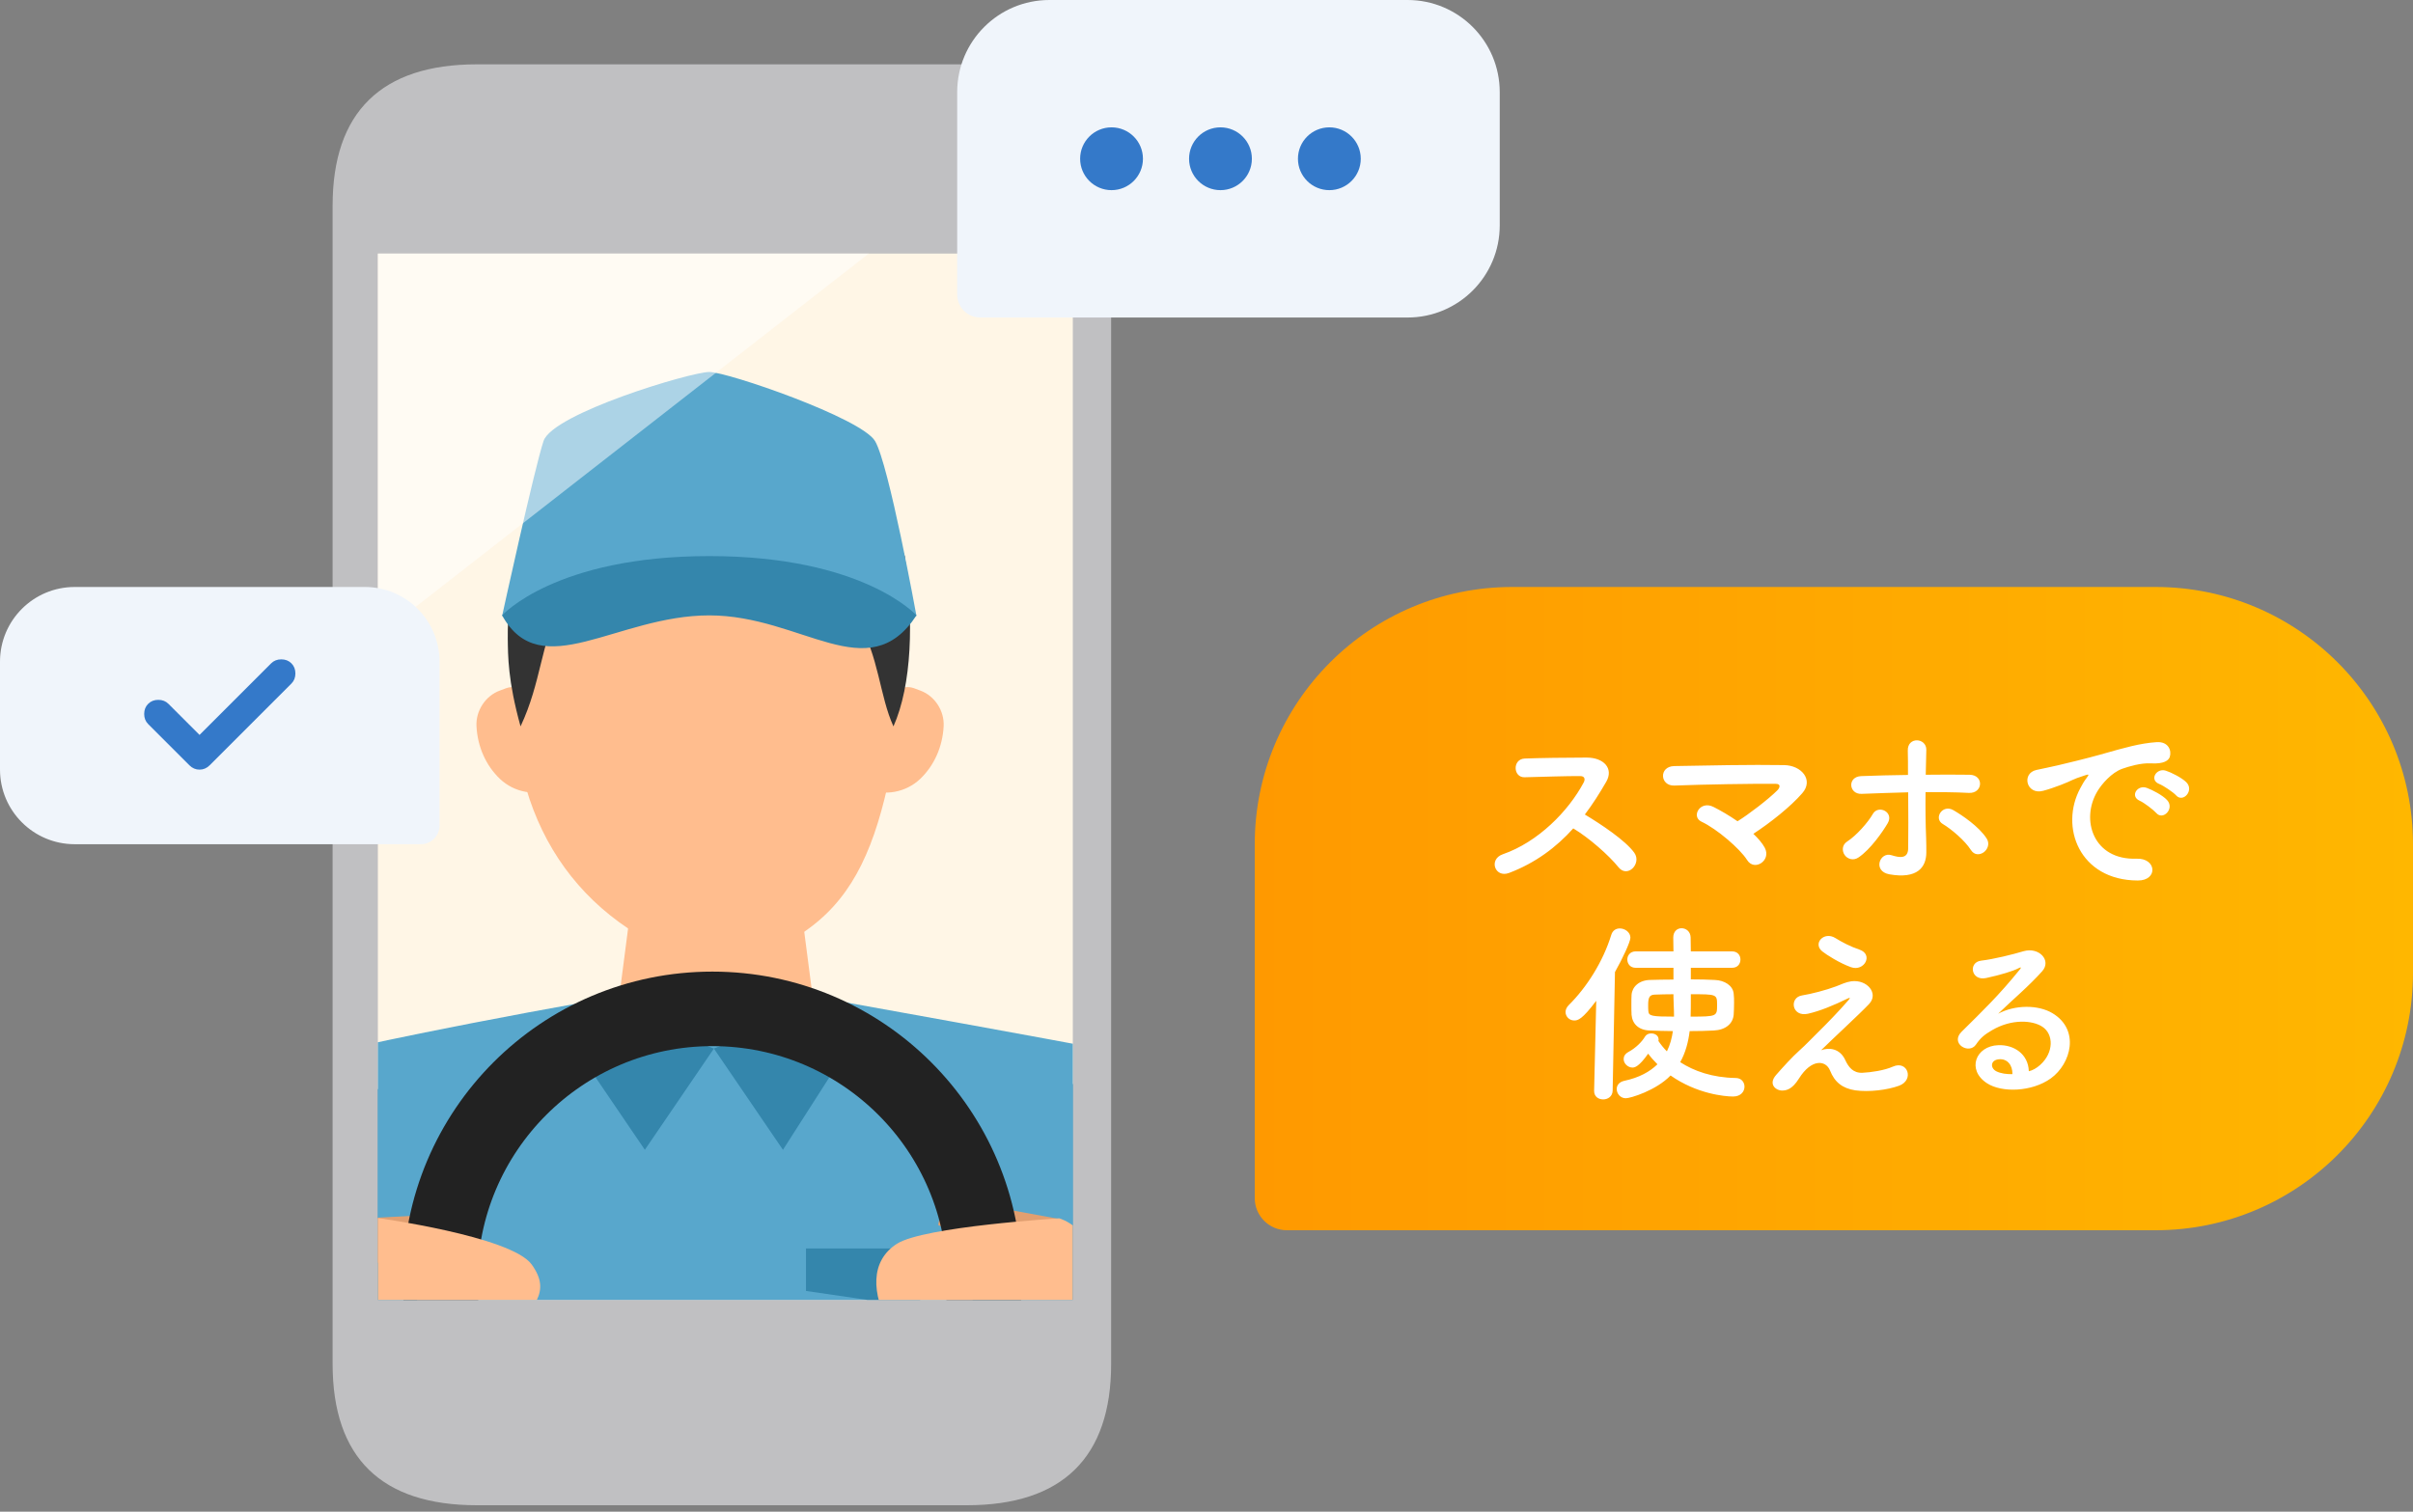
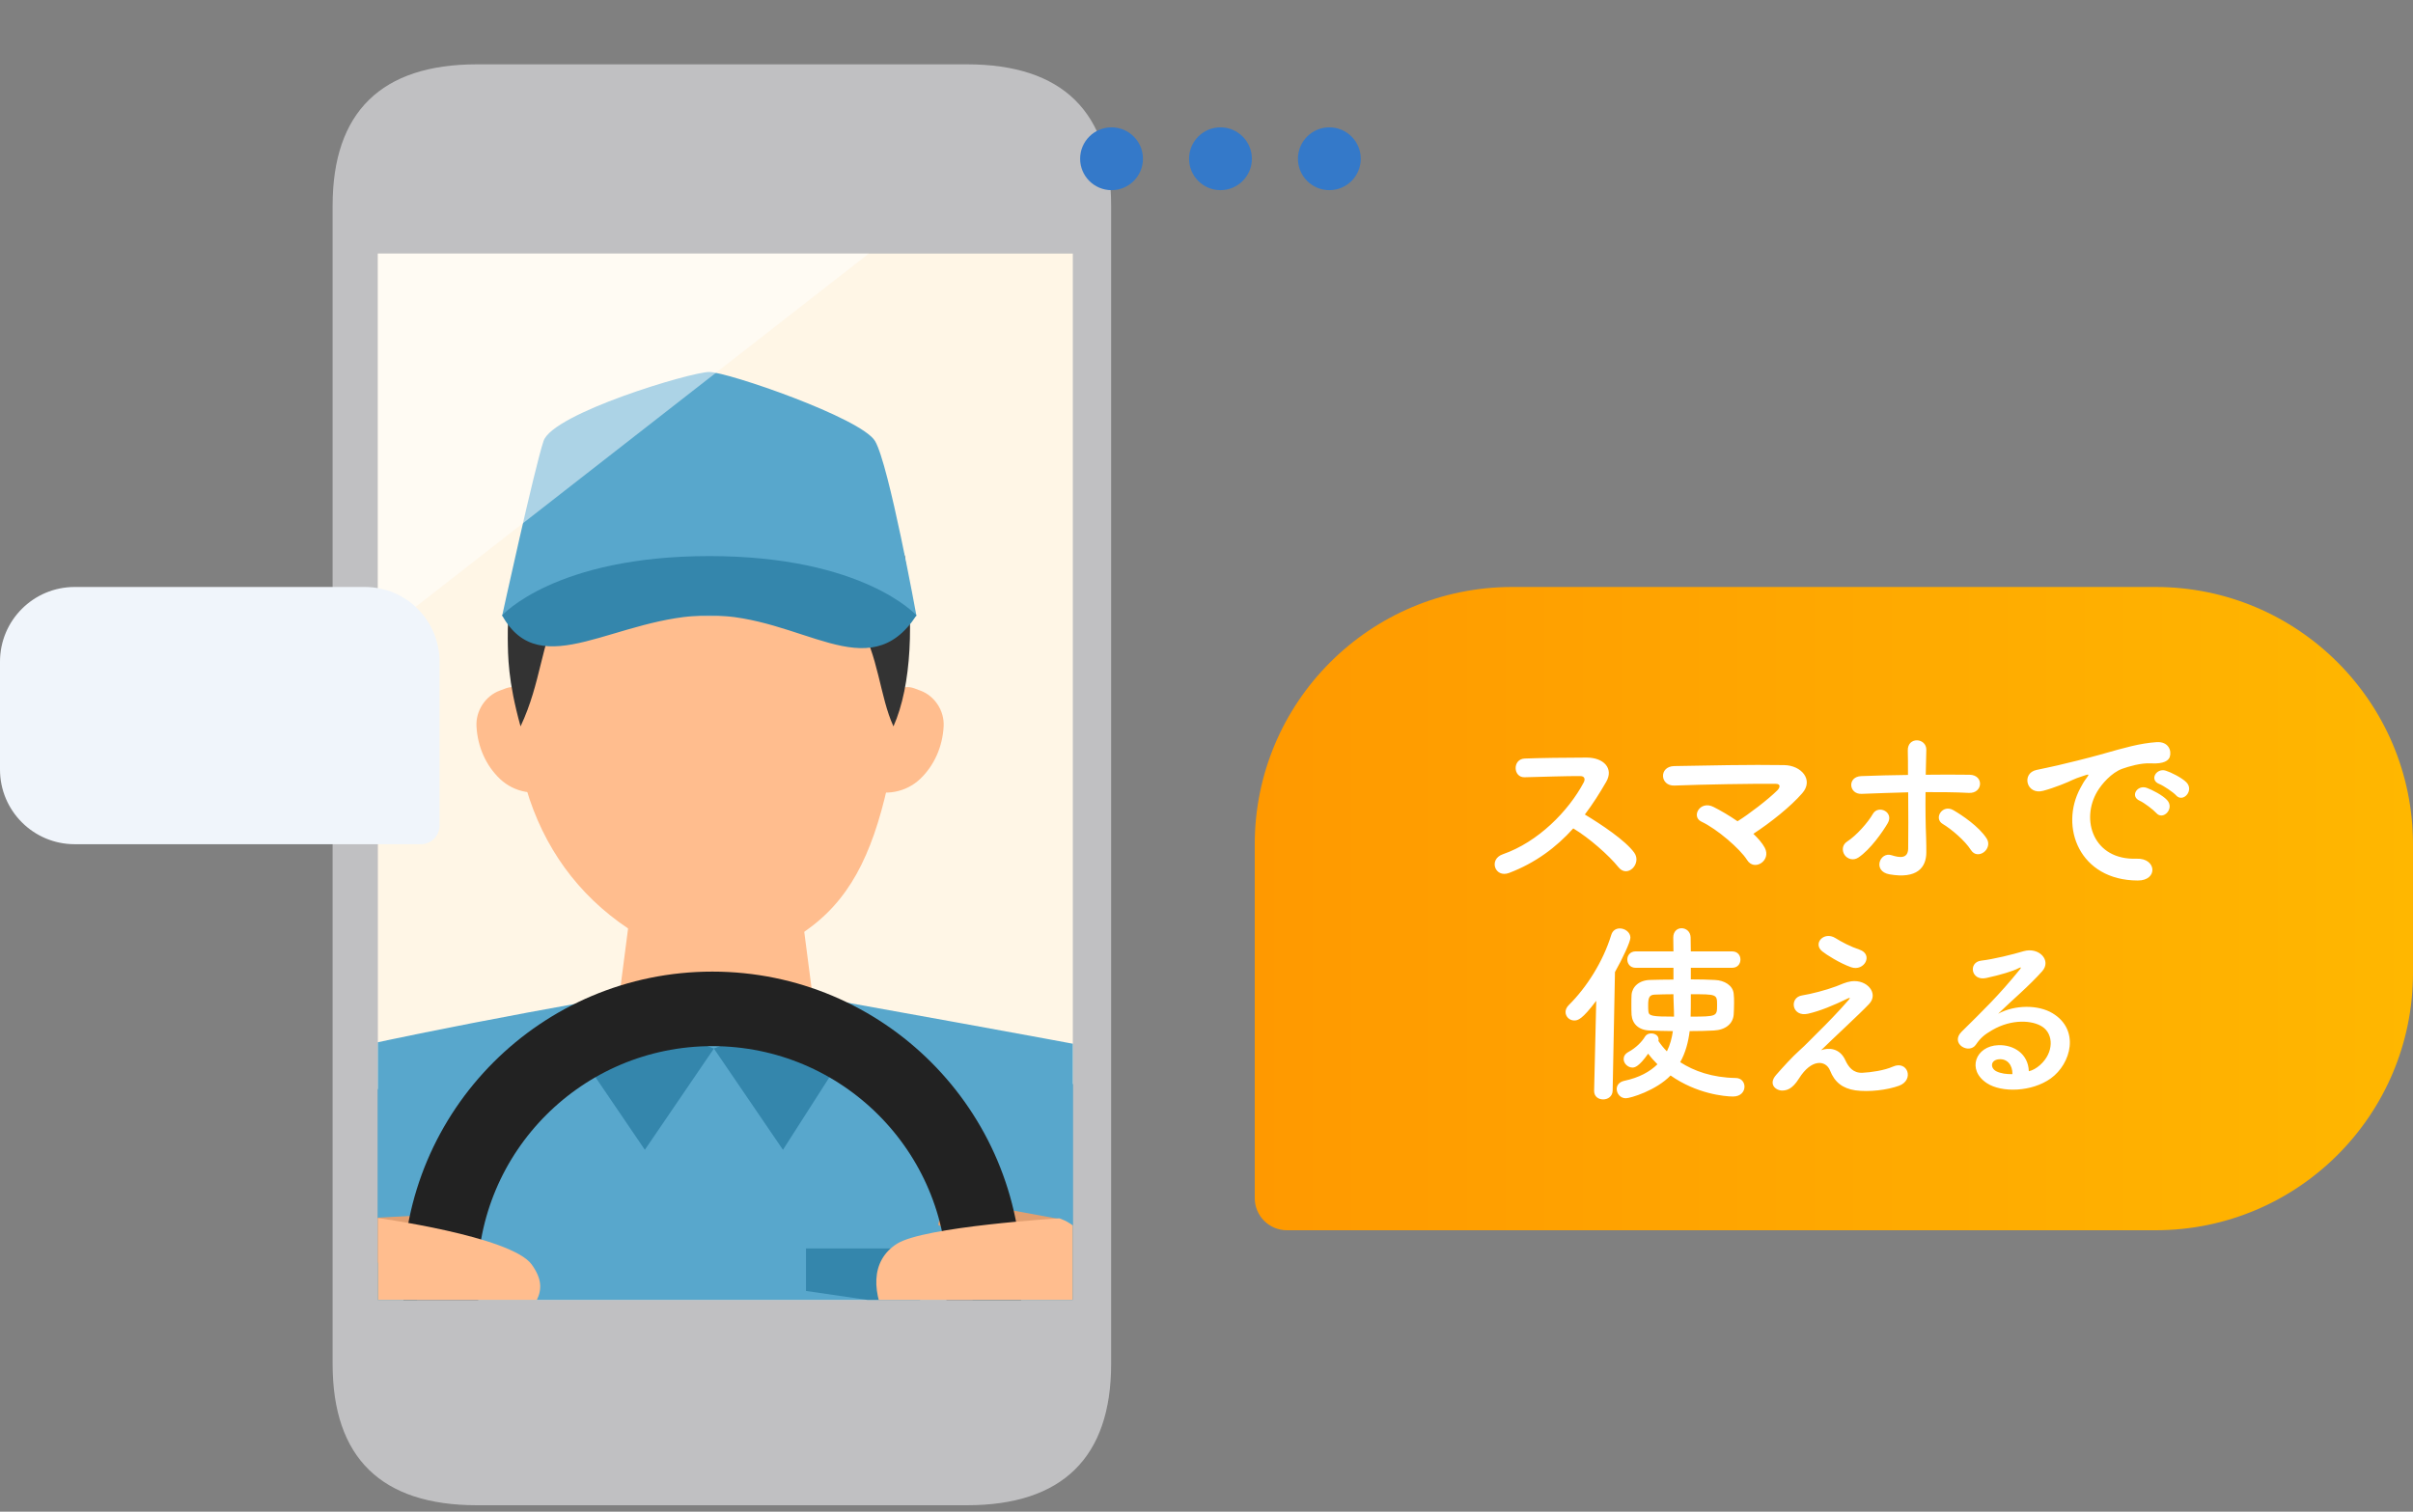
<svg xmlns="http://www.w3.org/2000/svg" width="300" height="188" viewBox="0 0 300 188" fill="none">
  <rect x="0" y="0" width="300" height="188" fill="#808080" stroke="none" />
  <path d="M155.998 105C155.998 87.327 170.325 73 187.998 73H267.998C285.671 73 299.998 87.327 299.998 105V121C299.998 138.673 285.671 153 267.998 153H159.998C157.789 153 155.998 151.209 155.998 149V105Z" fill="url(#paint0_linear_124_6661)" />
  <path d="M195.599 103.024C193.487 105.376 190.895 107.32 187.607 108.568C185.855 109.216 185.039 106.864 186.839 106.24C191.207 104.728 194.999 100.888 196.895 97.312C197.111 96.904 197.015 96.52 196.487 96.52C194.975 96.496 191.663 96.616 189.551 96.664C188.111 96.712 188.015 94.408 189.551 94.336C191.303 94.264 194.831 94.216 197.255 94.216C199.415 94.216 200.639 95.584 199.703 97.216C198.887 98.632 198.023 100 197.039 101.296C199.031 102.496 202.079 104.512 203.183 106.048C204.143 107.392 202.343 109.264 201.215 107.848C200.039 106.384 197.567 104.2 195.599 103.024ZM217.989 103.696C218.589 104.272 219.093 104.848 219.405 105.424C219.837 106.24 219.501 106.984 218.949 107.344C218.397 107.704 217.653 107.68 217.197 106.936C216.333 105.568 213.477 103.096 211.533 102.184C210.213 101.56 211.365 99.496 213.045 100.36C213.957 100.816 215.013 101.44 216.021 102.136C217.389 101.296 219.861 99.4 220.965 98.296C221.277 97.984 221.469 97.48 220.749 97.48C217.749 97.456 211.893 97.552 208.173 97.696C206.373 97.768 206.205 95.32 208.149 95.272C211.917 95.2 217.821 95.08 221.805 95.152C223.965 95.176 225.525 97 224.061 98.656C222.621 100.312 220.125 102.304 217.989 103.696ZM246.621 106C246.141 106.336 245.469 106.384 245.037 105.712C244.293 104.536 242.589 103.096 241.533 102.472C240.357 101.776 241.509 99.952 242.877 100.768C243.909 101.368 246.045 102.784 247.005 104.296C247.413 104.944 247.101 105.664 246.621 106ZM237.237 98.536C235.317 98.584 233.373 98.656 231.453 98.728C229.845 98.8 229.629 96.592 231.405 96.52C233.301 96.448 235.269 96.4 237.213 96.376C237.213 95.104 237.213 94.024 237.189 93.352C237.141 91.576 239.517 91.744 239.493 93.256C239.469 94 239.445 95.104 239.421 96.352C241.269 96.328 243.093 96.328 244.869 96.352C246.693 96.376 246.549 98.704 244.773 98.608C242.997 98.512 241.197 98.512 239.397 98.512C239.373 100.456 239.397 102.544 239.469 104.2C239.493 104.968 239.493 105.328 239.493 106C239.493 107.896 238.341 109.336 234.909 108.736C232.773 108.352 233.709 105.88 235.173 106.36C236.157 106.672 237.213 106.84 237.237 105.52C237.261 103.816 237.261 101.056 237.237 98.536ZM231.045 106.648C230.397 107.08 229.677 106.816 229.341 106.336C229.005 105.856 228.981 105.088 229.653 104.656C230.805 103.912 232.245 102.28 232.845 101.224C233.517 100.048 235.509 100.984 234.693 102.376C234.093 103.408 232.533 105.664 231.045 106.648ZM270.549 98.92C270.213 98.536 268.965 97.696 268.461 97.504C267.165 97 268.101 95.464 269.277 95.848C269.949 96.064 271.245 96.712 271.821 97.288C272.829 98.296 271.413 99.88 270.549 98.92ZM268.077 101.104C267.741 100.72 266.541 99.808 266.037 99.592C264.765 99.04 265.725 97.552 266.901 97.984C267.573 98.224 268.869 98.896 269.421 99.496C270.405 100.552 268.917 102.088 268.077 101.104ZM265.773 109.504C258.525 109.48 256.029 102.832 258.645 98.008C258.885 97.552 259.101 97.168 259.413 96.76C259.797 96.256 259.677 96.28 259.221 96.424C257.421 97 257.829 97 256.197 97.624C255.429 97.912 254.757 98.152 254.037 98.344C251.925 98.92 251.277 96.16 253.197 95.752C253.701 95.632 255.093 95.368 255.861 95.176C257.037 94.888 259.149 94.408 261.597 93.712C264.069 93.016 266.013 92.44 268.125 92.296C269.613 92.2 270.021 93.376 269.757 94.144C269.613 94.552 269.085 95.032 267.405 94.936C266.181 94.864 264.669 95.32 263.853 95.608C262.509 96.088 261.285 97.528 260.757 98.416C258.645 101.944 260.253 106.984 265.629 106.792C268.149 106.696 268.317 109.528 265.773 109.504ZM215.351 120.36H210.215V121.8C211.295 121.8 212.327 121.824 213.191 121.872C214.415 121.92 215.447 122.568 215.543 123.576C215.591 123.936 215.591 124.344 215.591 124.728C215.591 125.28 215.567 125.808 215.543 126.192C215.447 127.32 214.535 128.088 213.071 128.16C212.183 128.208 211.151 128.232 210.071 128.232C209.903 129.576 209.567 130.896 208.895 132.096C210.599 133.2 212.879 134.016 215.783 134.064C216.503 134.064 216.887 134.592 216.887 135.144C216.887 135.744 216.431 136.368 215.471 136.368C214.415 136.368 210.935 136.032 207.695 133.752C205.895 135.624 202.703 136.584 202.127 136.584C201.455 136.584 200.999 136.008 200.999 135.432C200.999 135 201.287 134.568 201.911 134.424C203.831 134.016 205.127 133.272 206.063 132.36C205.631 131.928 205.247 131.496 204.911 131.04C203.759 132.672 203.231 132.768 202.967 132.768C202.391 132.768 201.863 132.264 201.863 131.712C201.863 131.376 202.031 131.064 202.463 130.824C203.399 130.32 204.167 129.528 204.527 128.904C204.695 128.64 204.983 128.52 205.295 128.52C205.751 128.52 206.207 128.784 206.207 129.264C206.207 129.312 206.207 129.384 206.183 129.456C206.471 129.888 206.831 130.344 207.239 130.752C207.647 129.936 207.863 129.072 207.983 128.232C206.927 128.232 205.943 128.184 205.103 128.16C203.711 128.112 202.943 127.32 202.847 126.216C202.823 125.832 202.823 125.376 202.823 124.944C202.823 124.488 202.823 124.056 202.847 123.72C202.919 122.736 203.759 121.92 205.103 121.872C205.943 121.848 206.975 121.824 208.055 121.824V120.36H203.351C202.679 120.36 202.319 119.856 202.319 119.328C202.319 118.824 202.679 118.32 203.351 118.32H208.055L208.031 116.616V116.592C208.031 115.824 208.535 115.44 209.063 115.44C209.615 115.44 210.167 115.848 210.191 116.568C210.191 117.168 210.215 117.744 210.215 118.32H215.351C216.047 118.32 216.383 118.824 216.383 119.328C216.383 119.856 216.047 120.36 215.351 120.36ZM198.191 135.672V135.648L198.455 124.464C196.703 126.792 196.175 126.912 195.719 126.912C195.119 126.912 194.639 126.432 194.639 125.856C194.639 125.592 194.759 125.28 195.023 125.016C197.255 122.808 199.295 119.616 200.327 116.256C200.495 115.704 200.927 115.464 201.383 115.464C202.031 115.464 202.703 115.944 202.703 116.616C202.703 117.12 201.743 119.184 200.783 120.888L200.495 135.648C200.471 136.368 199.895 136.728 199.319 136.728C198.743 136.728 198.191 136.392 198.191 135.672ZM210.215 123.648V124.104C210.215 124.848 210.215 125.64 210.191 126.432C213.479 126.432 213.479 126.384 213.479 124.992C213.479 123.648 213.455 123.648 210.215 123.648ZM208.055 123.984V123.648C207.191 123.648 206.399 123.672 205.727 123.696C205.055 123.72 204.911 124.08 204.911 124.992C204.911 125.256 204.911 125.544 204.935 125.76C204.983 126.36 205.391 126.432 208.127 126.432C208.127 125.448 208.055 124.584 208.055 123.984ZM230.135 120.288C228.719 119.784 227.063 118.728 226.559 118.32C225.335 117.336 226.775 115.776 228.191 116.664C229.007 117.168 229.991 117.696 231.191 118.104C232.943 118.704 231.791 120.864 230.135 120.288ZM226.415 130.608C227.327 130.272 228.719 130.32 229.415 131.832C229.823 132.72 230.399 133.464 231.551 133.416C232.607 133.368 234.263 133.128 235.343 132.648C237.167 131.832 238.031 134.304 236.111 135.024C234.671 135.552 232.391 135.84 230.663 135.6C229.079 135.36 228.095 134.592 227.519 133.128C226.991 131.832 225.215 131.64 223.655 134.136C222.815 135.48 222.119 135.6 221.639 135.624C220.847 135.672 219.767 134.88 220.823 133.68C221.615 132.768 222.863 131.4 223.703 130.656C224.543 129.912 225.215 129.168 225.983 128.424C227.087 127.344 228.647 125.736 229.847 124.344C230.111 124.032 229.943 124.08 229.727 124.176C227.951 125.04 226.271 125.736 224.783 126.072C222.743 126.528 222.407 124.032 224.063 123.792C225.143 123.624 227.015 123.144 228.287 122.664C228.911 122.424 229.487 122.136 230.159 122.04C232.151 121.776 233.615 123.576 232.367 124.872C231.239 126.072 227.615 129.408 226.415 130.608ZM252.238 133.224C252.694 133.128 253.198 132.84 253.63 132.456C255.382 130.896 255.31 128.616 253.942 127.704C252.694 126.864 250.102 126.696 247.678 128.112C246.718 128.664 246.214 129.096 245.662 129.912C244.798 131.184 242.398 129.768 243.886 128.304C246.526 125.688 248.47 123.84 251.134 120.552C251.398 120.216 251.158 120.312 250.966 120.408C250.294 120.768 248.71 121.248 246.934 121.632C245.038 122.04 244.678 119.664 246.31 119.472C247.918 119.28 250.222 118.704 251.59 118.296C253.51 117.744 255.094 119.448 253.894 120.792C253.126 121.656 252.166 122.592 251.206 123.48C250.246 124.368 249.286 125.232 248.422 126.072C250.534 124.944 253.39 124.944 255.166 126C258.622 128.064 257.494 132.288 254.974 134.112C252.598 135.816 248.854 135.912 247.03 134.712C244.486 133.056 245.614 130.08 248.446 129.984C250.366 129.912 252.166 131.064 252.238 133.224ZM250.198 133.584C250.222 132.48 249.574 131.64 248.518 131.736C247.462 131.832 247.414 132.816 248.182 133.224C248.734 133.512 249.526 133.608 250.198 133.584Z" fill="white" />
  <path d="M138.145 169.618C138.145 181.25 132.088 187.2 120.207 187.2H59.289C47.408 187.2 41.352 181.288 41.352 169.618V25.582C41.352 13.95 47.408 8 59.289 8H120.207C132.088 8 138.145 13.912 138.145 25.582V169.618Z" fill="#C0C0C2" />
  <g clip-path="url(#clip0_124_6661)">
    <rect width="86.4" height="130.133" transform="translate(46.978 31.533)" fill="#FFF6E6" />
    <path fill-rule="evenodd" clip-rule="evenodd" d="M162.662 223.944L114.305 151.782L138.013 130.662L188.189 224.301L162.662 223.944Z" fill="#3486AC" />
    <path fill-rule="evenodd" clip-rule="evenodd" d="M28.36 223.036L58.872 143.3L40.444 131.092L5.918 228.375L28.36 223.036Z" fill="#3486AC" />
    <path fill-rule="evenodd" clip-rule="evenodd" d="M102.336 133.938H75.695L78.903 109.183H99.118L102.336 133.938Z" fill="#FFBD8E" />
    <path d="M89.09 132.152L93.932 139.635L115.291 126.793L101.092 124.22L89.09 132.152Z" fill="#F4F3F1" />
    <path d="M89.09 132.153L84.074 139.636L63.022 126.61L76.975 124.109L89.09 132.153Z" fill="#F4F3F1" />
    <path d="M134.776 194.197C138.321 126.446 138.014 130.662 138.014 130.662C138.014 130.662 127.656 128.702 103.672 124.394L103.386 124.67L87.609 126.969L73.977 124.394C50.013 128.692 40.441 131.091 40.441 131.091C40.441 131.091 40.973 124.803 44.435 194.197C47.48 255.109 44.916 273.045 44.916 273.045L138.372 271.799C138.372 271.799 132.028 246.606 134.776 194.197Z" fill="#58A7CC" />
    <path d="M100.205 155.265H121.956V160.549L111.081 162.134L100.205 160.549V155.265Z" fill="#3486AC" />
    <path fill-rule="evenodd" clip-rule="evenodd" d="M63.807 86.175C63.807 103.212 72.448 115.707 89.088 120.444C106.903 115.891 109.743 106.418 112.889 82.204C112.225 62.861 100.304 49.783 86.841 51.774C72.571 53.897 63.807 65.126 63.807 86.175Z" fill="#FFBD8E" />
    <path fill-rule="evenodd" clip-rule="evenodd" d="M69.19 98.028L68.924 98.13C66.513 99.028 63.939 98.548 62.162 96.874C60.415 95.21 59.373 92.873 59.24 90.32C59.138 88.401 60.344 86.554 62.121 85.89L62.887 85.604C64.358 85.053 65.931 86.053 66.34 87.554L69.19 98.028Z" fill="#FFBD8E" />
    <path fill-rule="evenodd" clip-rule="evenodd" d="M107.371 98.028L107.637 98.13C110.047 99.028 112.632 98.548 114.399 96.874C116.146 95.21 117.188 92.873 117.32 90.32C117.423 88.401 116.217 86.554 114.44 85.89L113.674 85.604C112.203 85.053 110.619 86.053 110.221 87.554L107.371 98.028Z" fill="#FFBD8E" />
    <path fill-rule="evenodd" clip-rule="evenodd" d="M91.867 51.457C105.177 51.651 110.101 62.95 112.481 69.157C113.626 77.171 113.37 85.184 111.081 90.335C107.646 82.894 110.622 69.934 87.648 69.934C64.675 69.934 69.868 79.46 64.717 90.335C63.129 84.612 63.16 81.547 63.129 79.46C62.934 66.496 70.337 51.15 91.867 51.457Z" fill="#333333" />
-     <path d="M113.941 76.598L88.183 73.736L62.426 76.598C62.426 76.598 66.433 58.282 67.577 54.847C68.722 51.413 85.894 46.261 88.183 46.261C90.473 46.261 107.072 51.985 108.789 54.847C110.507 57.709 113.941 76.598 113.941 76.598Z" fill="#58A7CC" />
+     <path d="M113.941 76.598L62.426 76.598C62.426 76.598 66.433 58.282 67.577 54.847C68.722 51.413 85.894 46.261 88.183 46.261C90.473 46.261 107.072 51.985 108.789 54.847C110.507 57.709 113.941 76.598 113.941 76.598Z" fill="#58A7CC" />
    <path d="M88.183 76.532C99.695 76.532 107.951 85.698 113.941 76.532C113.941 76.532 107.352 69.158 88.183 69.158C69.015 69.158 62.426 76.532 62.426 76.532C67.218 85.197 76.682 76.532 88.183 76.532Z" fill="#3486AC" />
    <path d="M88.756 130.403L97.342 142.996L106.5 128.686L101.921 125.251L88.756 130.403Z" fill="#3486AC" />
    <path d="M88.758 130.403L80.172 142.995L70.441 128.686L76.738 125.824L88.758 130.403Z" fill="#3486AC" />
    <path fill-rule="evenodd" clip-rule="evenodd" d="M58.439 154.231L43.962 157.788L46.778 151.446L58.285 150.829L58.439 154.231Z" fill="#E19F70" />
    <path fill-rule="evenodd" clip-rule="evenodd" d="M116.643 152.355L130.66 157.919L131.866 151.631L117.262 148.958L116.643 152.355Z" fill="#E19F70" />
    <circle cx="88.562" cy="159.302" r="33.834" stroke="#222222" stroke-width="9.268" />
    <path fill-rule="evenodd" clip-rule="evenodd" d="M57.052 169.723L38.774 159.09C38.774 159.09 38.774 159.09 39.191 156.428C40.084 150.785 46.783 151.456 46.783 151.456C46.783 151.456 63.577 153.734 66.112 157.269C68.647 160.803 66.142 162.539 63.405 166.215C60.96 169.488 57.052 169.723 57.052 169.723Z" fill="#FFBD8E" />
    <path fill-rule="evenodd" clip-rule="evenodd" d="M116.478 169.36L136.018 161.894C136.018 161.894 136.267 161.205 136.217 158.479C136.102 152.698 131.685 151.516 131.685 151.516C131.685 151.516 114.85 152.538 111.505 154.687C108.159 156.835 108.358 160.897 110.595 164.963C112.591 168.592 116.478 169.36 116.478 169.36Z" fill="#FFBD8E" />
    <path opacity="0.5" d="M46.51 79.506V31.167L108.844 30.894L46.51 79.506Z" fill="white" />
  </g>
  <path d="M54.647 82.285C54.647 77.157 50.489 73 45.362 73H9.285C4.157 73 0 77.157 0 82.285V95.706C0 100.833 4.157 104.99 9.285 104.99H52.325C53.607 104.99 54.647 103.951 54.647 102.669V82.285Z" fill="#F0F5FB" />
-   <path d="M34.972 82.001C35.481 82.001 35.9 82.165 36.23 82.495C36.559 82.824 36.726 83.245 36.726 83.754C36.726 84.264 36.559 84.683 36.23 85.012L26.066 95.176C25.706 95.536 25.288 95.715 24.808 95.716C24.328 95.716 23.908 95.536 23.548 95.176L18.422 90.05C18.092 89.72 17.926 89.3 17.926 88.79C17.926 88.281 18.092 87.862 18.422 87.532C18.752 87.203 19.17 87.036 19.68 87.036C20.189 87.036 20.61 87.202 20.94 87.532L24.808 91.398L33.712 82.495C34.042 82.165 34.462 82.001 34.972 82.001Z" fill="#3479C9" />
-   <path d="M119.004 11.461C119.004 5.131 124.135 0 130.465 0H174.996C181.326 0 186.457 5.131 186.457 11.461V28.027C186.457 34.356 181.326 39.488 174.996 39.488H121.869C120.287 39.488 119.004 38.205 119.004 36.622V11.461Z" fill="#F0F5FB" />
  <circle cx="138.194" cy="19.743" r="3.905" fill="#3479C9" />
  <circle cx="151.737" cy="19.743" r="3.905" fill="#3479C9" />
  <circle cx="165.274" cy="19.743" r="3.905" fill="#3479C9" />
  <defs>
    <linearGradient id="paint0_linear_124_6661" x1="155.998" y1="113" x2="299.998" y2="113" gradientUnits="userSpaceOnUse">
      <stop stop-color="#FF9900" />
      <stop offset="1" stop-color="#FFB700" />
    </linearGradient>
    <clipPath id="clip0_124_6661">
      <rect width="86.4" height="130.133" fill="white" transform="translate(46.978 31.533)" />
    </clipPath>
  </defs>
</svg>